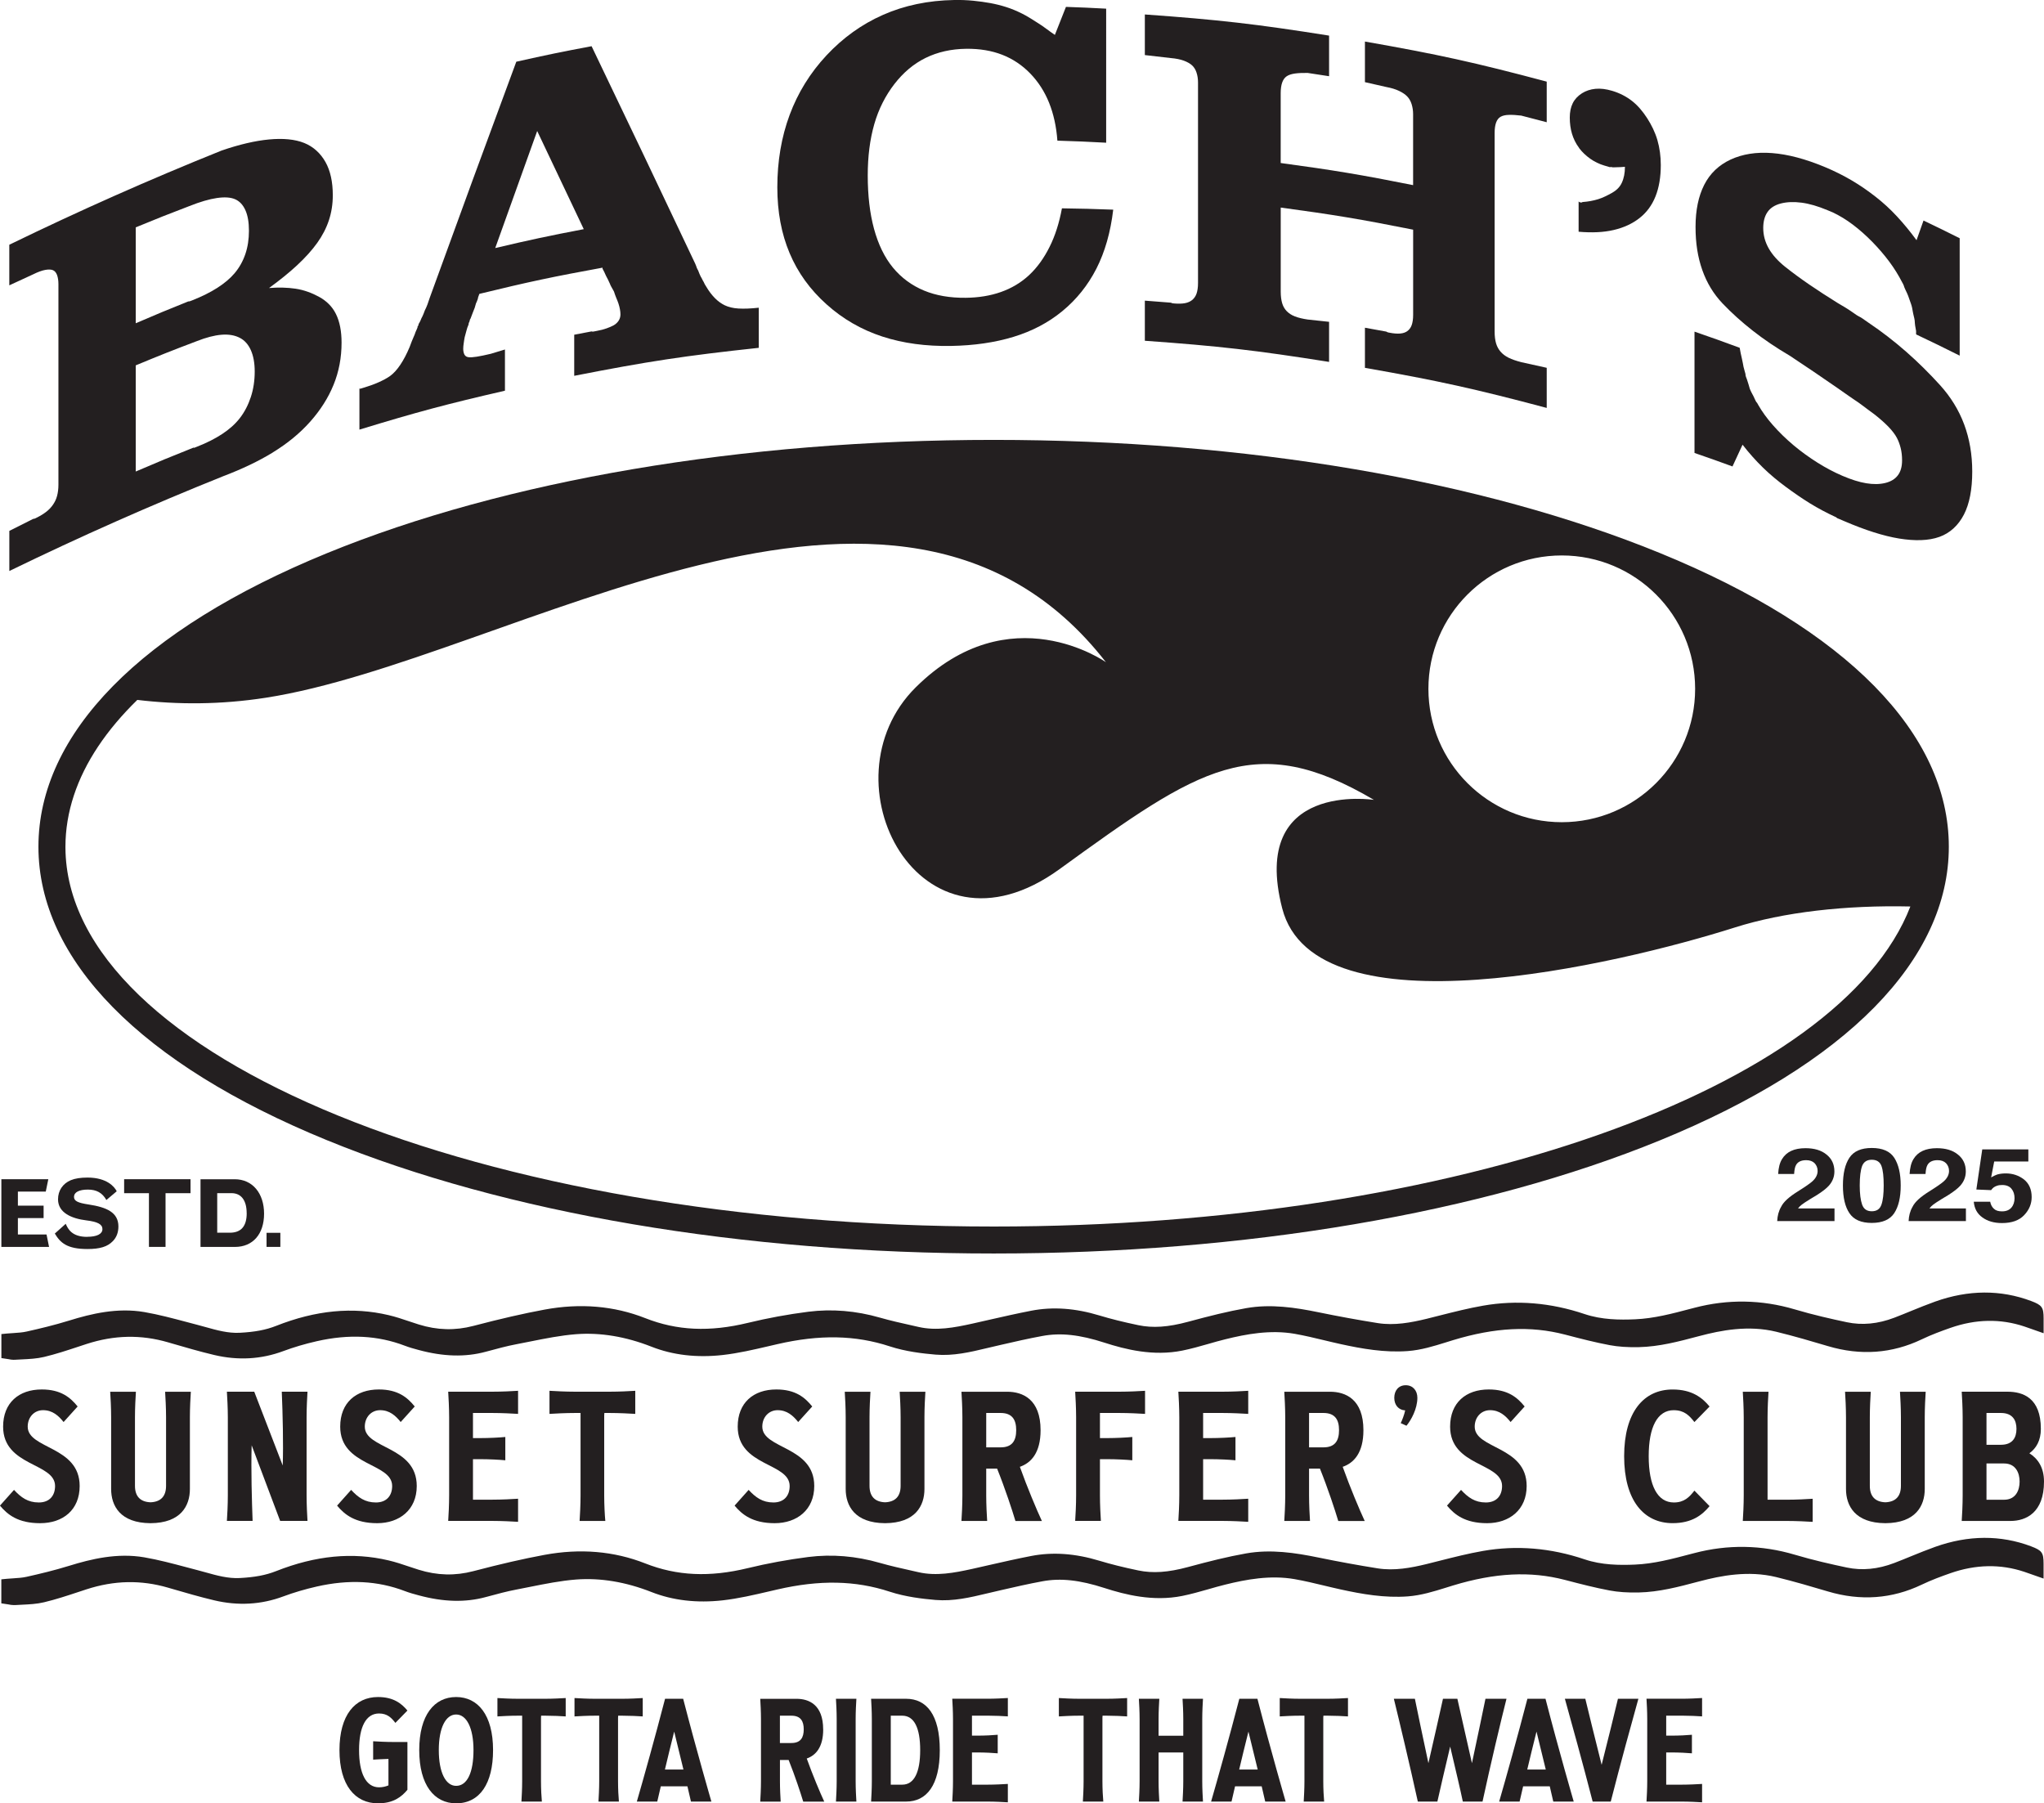
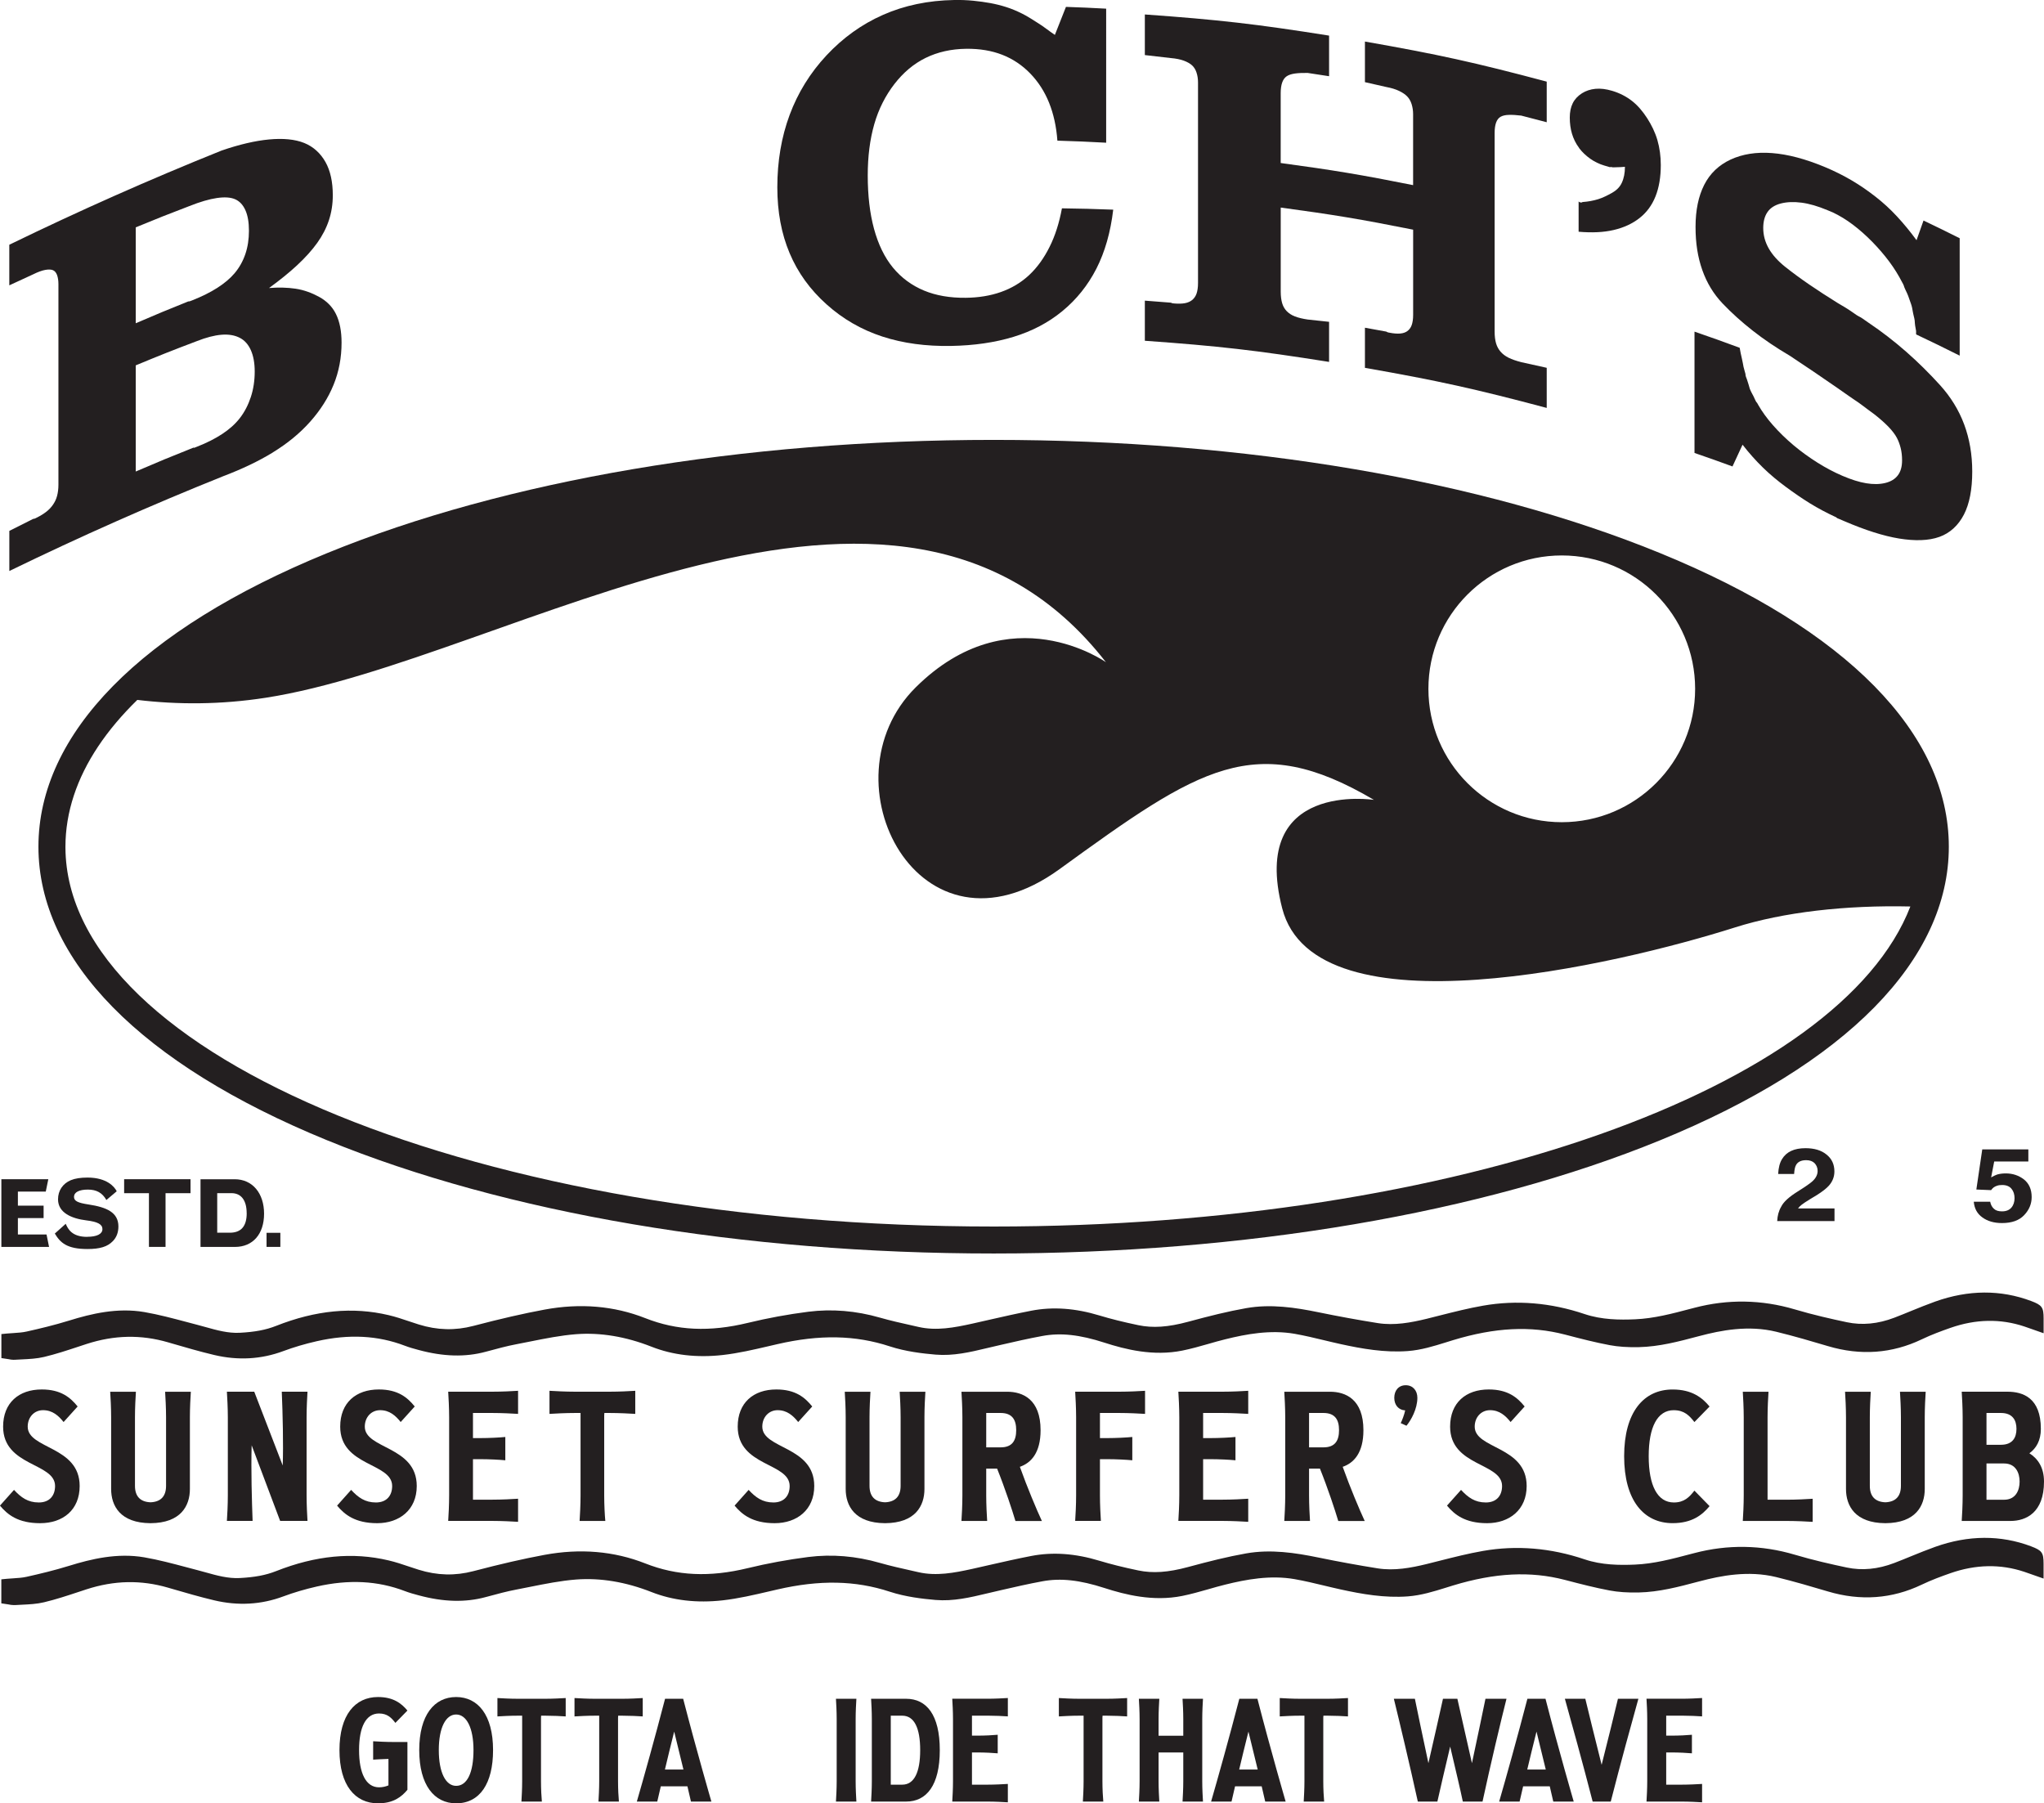
<svg xmlns="http://www.w3.org/2000/svg" id="Layer_2" data-name="Layer 2" viewBox="0 0 585.02 516.08">
  <defs>
    <style>
      .cls-1 {
        fill: #231f20;
      }
    </style>
  </defs>
  <g id="Layer_1-2" data-name="Layer 1">
    <g>
      <path class="cls-1" d="M78.12,129.45c4.13-2.53,7.68-5.43,10.63-8.74,2.95-3.31,5.19-6.83,6.72-10.59,1.53-3.75,2.29-7.77,2.29-12.07,0-3.27-.53-6-1.6-8.17-1.06-2.18-2.77-3.79-4.79-4.9-2-1.1-4.29-1.99-6.78-2.36-2.36-.35-4.9-.41-7.59-.19,3.12-2.27,5.83-4.46,8.07-6.55,2.35-2.19,4.26-4.32,5.74-6.39,1.48-2.07,2.59-4.22,3.33-6.47.74-2.24,1.11-4.62,1.11-7.14,0-3.82-.69-6.99-2.08-9.48-1.39-2.49-3.46-4.42-6.09-5.48-2.67-1.08-6.13-1.38-10.07-1.01-3.95.37-8.48,1.42-13.58,3.17-20.76,8.35-40.65,17.18-60.77,26.96v11.62c2.74-1.29,4.12-1.92,6.87-3.17,1.33-.66,2.46-1.07,3.39-1.24.93-.17,1.66-.15,2.2.06.53.21.93.67,1.2,1.38.26.71.4,1.58.4,2.61v57.4c0,1.22-.14,2.31-.4,3.27-.26.97-.7,1.82-1.2,2.53-.45.65-1.07,1.33-1.86,1.95-.8.62-1.73,1.19-2.79,1.71-.09.04-.22.11-.4.2-.18.09-.35.13-.53.12-2.76,1.36-4.13,2.05-6.87,3.45v11.48c20.31-9.87,40.37-18.76,61.32-27.17,5.29-2.01,10.01-4.25,14.14-6.78ZM38.84,65.07c6.1-2.52,9.16-3.73,15.32-6.08,3.08-1.23,5.73-2,7.91-2.32,2.19-.32,3.92-.21,5.2.34,1.28.55,2.26,1.59,2.95,3.11.69,1.52,1.03,3.49,1.03,5.92s-.34,4.65-1.03,6.68c-.69,2.02-1.71,3.86-3.08,5.48-1.27,1.5-2.93,2.89-4.93,4.17-2,1.28-4.37,2.46-7.09,3.54-.18.07-.39.15-.61.24-.23.09-.43.13-.62.11-6.04,2.42-9.05,3.67-15.04,6.25v-27.44ZM56.47,127.8c-.09.04-.18.07-.27.11-.09.04-.18.07-.27.11-.09.04-.18.07-.27.11-.09.04-.18.03-.27-.03-6.65,2.64-9.96,4.01-16.54,6.84v-30.38c6.96-2.89,10.46-4.28,17.5-6.94,2.64-1.04,4.98-1.65,7.03-1.82,2.05-.17,3.81.13,5.27.89,1.37.71,2.42,1.89,3.15,3.53.73,1.65,1.1,3.68,1.1,6.11,0,2.61-.37,5.03-1.1,7.26-.73,2.23-1.78,4.29-3.15,6.06-1.33,1.72-3.06,3.24-5.07,4.56-2.01,1.32-4.38,2.52-7.1,3.59Z" />
-       <path class="cls-1" d="M144.56,100.01c-1.64.49-2.46.74-4.09,1.24-1.6.38-2.94.66-4.02.83-1.08.17-1.87.21-2.32.15-.54-.06-.96-.3-1.2-.75-.23-.45-.35-1.01-.35-1.66,0-.47.05-.99.14-1.58.09-.58.16-1.21.28-1.75.14-.58.35-1.21.49-1.81.14-.59.35-1.21.63-1.84,0-.19.02-.33.07-.44.05-.1.12-.26.21-.47,0-.09.02-.21.07-.37.05-.15.12-.29.21-.4.09-.3.21-.61.35-.93.14-.31.26-.62.35-.92.19-.42.35-.83.49-1.24.14-.41.23-.86.35-1.21.07-.2.19-.42.28-.63.09-.21.19-.47.28-.77,0-.19.05-.38.14-.59.09-.21.19-.47.28-.77,14.03-3.42,21.09-4.92,35.25-7.5v.28c.19.34.36.66.5.96.14.3.3.7.5,1.1.17.33.38.7.57,1.09.19.38.38.8.57,1.23.09.26.19.48.29.65.09.17.19.34.28.51.09.17.19.34.29.51.09.17.19.34.28.51.19.62.41,1.21.64,1.78.24.56.47,1.12.64,1.64.2.6.34,1.18.43,1.68.09.49.14.98.14,1.44,0,.66-.17,1.25-.5,1.77-.33.52-.84,1.02-1.5,1.38-.54.3-1.24.57-1.99.85-.76.28-1.66.51-2.7.7-.09.02-.21.04-.36.07-.14.03-.26.05-.35.07-.19.04-.33.06-.43.08-.1.02-.24,0-.43-.06-1.99.37-2.99.56-4.97.95,0,4.7,0,7.06,0,11.76,21.01-4.12,31.59-5.73,52.82-8.01v-11.48c-2.3.25-4.23.33-5.81.23-1.57-.09-2.9-.43-3.94-.93-.93-.45-1.89-1.12-2.79-2.03-.9-.91-1.74-2.01-2.5-3.31-.1-.17-.21-.37-.36-.58-.14-.21-.24-.51-.35-.72-.12-.23-.34-.52-.43-.78-.1-.27-.3-.54-.43-.78-.11-.21-.22-.53-.36-.79-.14-.26-.23-.66-.36-.93-.11-.23-.33-.54-.43-.85-.09-.31-.24-.69-.43-1.13-9.82-20.78-19.7-41.52-29.66-62.24-8.64,1.62-12.95,2.51-21.55,4.44-8.34,22.49-16.6,45.02-24.78,67.57-.19.61-.4,1.23-.63,1.85-.23.62-.49,1.21-.77,1.75-.09.3-.21.62-.35.93-.14.32-.26.59-.35.8-.19.33-.33.63-.42.88-.09.26-.24.55-.42.89-.09.12-.16.23-.21.34-.05.11-.07.21-.07.3s-.05.2-.14.32c-.09.12-.14.2-.14.25v.21c-.09.21-.19.43-.28.64-.1.21-.21.43-.28.64-.1.28-.19.57-.28.78-.09.21-.19.43-.28.64-.19.43-.37.88-.56,1.34-.19.47-.37.97-.56,1.49-.84,2.01-1.73,3.7-2.66,5.09-.93,1.39-1.92,2.49-2.93,3.22-.9.65-2.03,1.24-3.28,1.8-1.25.56-2.63,1.06-4.11,1.51-.09.03-.21.06-.35.1-.14.04-.26.08-.35.11-.09.03-.21.06-.35.11-.14.04-.26.03-.35-.03v11.76c16.54-5.05,24.88-7.28,41.65-11.14v-11.76ZM153.75,37.49c5.32,11.18,7.99,16.8,13.33,28.09-10.17,1.95-15.24,3.03-25.34,5.41,4.8-13.45,7.2-20.15,12.01-33.5Z" />
      <path class="cls-1" d="M236.57,87.1c4.69,4.21,10.02,7.27,15.96,9.21,5.94,1.94,12.52,2.82,19.72,2.69,6.53-.12,12.46-.97,17.79-2.59,5.33-1.62,10.01-4.07,14.04-7.39,4.03-3.32,7.27-7.35,9.72-12.13,2.44-4.78,4.05-10.4,4.82-16.89-5.87-.22-8.81-.3-14.68-.38-.77,4.17-1.94,7.85-3.53,11.02-1.58,3.18-3.53,5.91-5.83,8.06-2.35,2.2-5.11,3.82-8.14,4.88-3.02,1.06-6.36,1.6-10.01,1.64-4.51.05-8.5-.63-11.95-2.06s-6.49-3.63-8.92-6.59c-2.4-2.92-4.2-6.66-5.4-11.07-1.2-4.42-1.8-9.51-1.8-15.3,0-5.41.62-10.3,1.87-14.67,1.25-4.36,3.22-8.2,5.76-11.48,2.5-3.23,5.47-5.78,8.92-7.47,3.45-1.69,7.34-2.57,11.66-2.62,3.84-.04,7.28.54,10.3,1.72,3.02,1.18,5.69,2.97,7.99,5.34,2.3,2.37,4.11,5.18,5.4,8.38,1.29,3.21,2.09,6.83,2.38,10.85,5.59.17,8.38.29,13.96.59V2.48c-4.6-.25-6.91-.35-11.51-.51-1.27,3.2-1.9,4.81-3.17,8.02-.86-.59-1.68-1.17-2.45-1.75-.77-.58-1.54-1.11-2.31-1.59-.77-.48-1.54-.97-2.3-1.45-.76-.48-1.54-.91-2.31-1.3-1.54-.77-3.05-1.4-4.53-1.87-1.49-.48-3-.85-4.54-1.14-1.54-.28-3.17-.51-4.9-.68-1.73-.17-3.55-.25-5.47-.21-7.49.13-14.28,1.56-20.37,4.25-6.09,2.68-11.49,6.57-16.18,11.59-4.69,5.02-8.21,10.73-10.56,17.06-2.35,6.34-3.52,13.24-3.52,20.71,0,7,1.17,13.28,3.52,18.84,2.34,5.57,5.86,10.43,10.56,14.64Z" />
      <path class="cls-1" d="M380.41,92.1c-2.45-.28-3.68-.41-6.14-.66-1.43-.21-2.64-.5-3.64-.88-1-.38-1.79-.93-2.36-1.52-.53-.55-1-1.28-1.28-2.21-.28-.92-.43-2.04-.43-3.35v-24.08c15.22,2.06,22.81,3.32,37.9,6.33v24.36c0,1.22-.15,2.22-.43,2.99-.28.78-.76,1.34-1.28,1.71-.47.33-1.14.59-1.99.66-.85.07-1.85,0-2.98-.22-.09-.02-.24-.04-.43-.08-.19-.04-.38-.12-.57-.25-2.45-.45-3.67-.68-6.12-1.11v11.48c20.95,3.68,31.38,5.98,52.03,11.47v-11.48c-2.92-.67-4.38-.99-7.3-1.62-1.41-.36-2.6-.77-3.59-1.25-.98-.48-1.76-1.1-2.33-1.76-.52-.6-.98-1.38-1.27-2.34-.28-.95-.42-2.08-.42-3.39v-56.84c0-1.21.14-2.21.42-2.98.28-.77.7-1.32,1.27-1.65.57-.33,1.34-.52,2.33-.55.98-.04,2.18.03,3.59.2,2.92.74,4.38,1.12,7.3,1.9v-11.62c-20.65-5.5-31.08-7.79-52.03-11.47v11.62c2.45.54,3.67.82,6.12,1.39,1.42.26,2.63.63,3.62,1.1.99.47,1.78,1,2.34,1.58.57.58.99,1.32,1.28,2.21.28.9.43,1.86.43,2.89v20.3c-15.1-3.01-22.69-4.27-37.9-6.33v-20.02c0-1.21.15-2.22.43-3.02.28-.8.71-1.39,1.28-1.78.57-.39,1.36-.65,2.36-.79,1-.14,2.21-.19,3.64-.17,2.46.36,3.69.55,6.14.94v-11.62c-21-3.33-31.57-4.54-52.73-6.05v11.62c2.99.33,4.48.5,7.47.86,1.44.12,2.66.37,3.66.73,1,.37,1.8.82,2.37,1.34.57.52,1.01,1.21,1.29,2.08.29.87.43,1.82.43,2.84v57.4c0,1.22-.15,2.23-.43,3.04-.29.81-.76,1.42-1.29,1.84-.48.38-1.15.71-2.01.87-.86.16-1.87.18-3.02.09-.09,0-.24-.02-.43-.04-.19-.02-.38-.08-.57-.19-2.99-.25-4.48-.37-7.47-.58v11.48c21.16,1.51,31.73,2.72,52.73,6.05v-11.48Z" />
      <path class="cls-1" d="M451.95,42.36c.9,1.19,2,2.22,3.22,3.08,1.21.86,2.56,1.51,4.05,1.95.09.03.18.05.28.08.09.03.18.05.28.08.19.05.32.1.42.12.19.06.35.1.49.15.14.04.25.03.35-.04.28.08.56.12.84.11.28,0,.56-.02.84-.03.28,0,.63-.02,1.04-.03.41-.01.86-.04,1.32-.09,0,1.77-.3,3.3-.91,4.6-.6,1.3-1.66,2.23-2.85,2.89-1.18.65-2.51,1.35-3.91,1.78-1.4.43-2.89.7-4.47.81-.09.07-.19.11-.28.13-.1.02-.19.02-.28-.01s-.19-.05-.28-.08c-.1-.03-.19-.1-.28-.22v8.68c3.82.33,7.17.18,10.05-.5,2.88-.67,5.34-1.81,7.37-3.4,2.03-1.59,3.56-3.65,4.58-6.2,1.02-2.55,1.52-5.54,1.52-8.98,0-2.51-.32-4.89-.97-7.14-.65-2.25-1.7-4.35-2.91-6.24-1.22-1.89-2.64-3.61-4.31-4.93-1.67-1.31-3.57-2.29-5.71-2.93-1.77-.53-3.37-.72-4.81-.58-1.44.14-2.73.57-3.84,1.27-1.21.77-2.1,1.73-2.66,2.87-.56,1.14-.84,2.5-.84,4.08,0,1.67.21,3.22.63,4.63.42,1.41,1.09,2.81,2.03,4.05Z" />
      <path class="cls-1" d="M498.77,127.3c1.83,2.36,3.77,4.53,5.82,6.53,2.05,2,4.25,3.81,6.48,5.46,2.36,1.74,4.7,3.37,7,4.78,2.31,1.41,4.68,2.68,7.11,3.8.09.04.18.08.27.12.09.04.22.14.41.31.09.04.2.09.34.14.13.06.25.11.34.14.18.08.38.16.61.26.22.1.47.2.74.32,5.94,2.55,11.15,4.22,15.66,4.96,4.5.73,8.44.64,11.53-.47,3.05-1.09,5.43-3.31,7.02-6.39,1.58-3.07,2.38-7.17,2.38-12.31,0-4.85-.77-9.35-2.31-13.49-1.54-4.14-3.88-7.91-6.95-11.29-3.01-3.31-6.23-6.51-9.66-9.52-3.43-3-6.98-5.75-10.66-8.22-.36-.25-.74-.52-1.14-.79-.4-.27-.8-.59-1.14-.78-.39-.22-.86-.43-1.21-.67-.36-.25-.72-.5-1.08-.75-.72-.5-1.44-.98-2.16-1.42-.72-.45-1.44-.87-2.16-1.28-2.88-1.79-5.6-3.55-8.13-5.28-2.54-1.74-4.85-3.44-6.94-5.1-2.09-1.67-3.66-3.42-4.71-5.27-1.05-1.85-1.57-3.8-1.57-5.85,0-1.86.41-3.39,1.23-4.57.82-1.18,2.09-1.99,3.82-2.44,1.72-.44,3.7-.52,5.92-.23,2.22.29,4.69,1.01,7.39,2.14.09.04.16.07.21.09.04.02.11.05.2.08.09.04.18.08.27.11.18.08.34.14.47.2.14.06.25.11.34.14,1.98.93,3.92,2.11,5.81,3.54,1.89,1.43,3.73,3.06,5.52,4.88,1.79,1.83,3.4,3.7,4.83,5.61,1.43,1.91,2.68,3.92,3.75,6,.08.13.18.29.26.47.09.18.18.39.27.62,0,.1.04.23.13.41.09.18.18.39.27.62.18.36.33.69.47.99.13.3.24.56.33.79.27.78.53,1.53.8,2.26.27.73.41,1.54.53,2.28.06.4.18.83.27,1.25.09.41.23.87.26,1.25.04.42.04.95.13,1.46.09.51.18,1.02.27,1.53v.91s.04.09.13.13c4.96,2.35,7.43,3.56,12.35,6.02v-33.6c-4.13-2.07-6.2-3.08-10.35-5.07-.8,2.25-1.2,3.38-2,5.63-1.78-2.43-3.65-4.71-5.61-6.82-1.96-2.12-4.01-3.97-6.03-5.55-2.14-1.68-4.44-3.28-6.86-4.71-2.43-1.43-4.99-2.71-7.7-3.84-5.6-2.34-10.66-3.67-15.16-4.01-4.51-.35-8.46.29-11.84,1.85-3.38,1.57-5.92,3.99-7.57,7.24-1.65,3.25-2.48,7.26-2.48,12.02s.64,8.69,1.93,12.36c1.29,3.67,3.22,6.84,5.78,9.54,2.56,2.69,5.44,5.29,8.64,7.8,3.19,2.51,6.75,4.91,10.65,7.2,5.5,3.65,8.24,5.5,13.7,9.28,1.08.74,2.12,1.47,3.1,2.17.99.71,1.98,1.34,2.83,1.93.89.62,1.75,1.31,2.56,1.9.81.59,1.52,1.12,2.15,1.59,1.61,1.28,2.93,2.46,3.96,3.54,1.03,1.08,1.82,2.12,2.34,3.11.45.85.8,1.82,1.07,2.88.27,1.06.4,2.24.4,3.54,0,1.78-.4,3.2-1.21,4.27-.8,1.07-2.01,1.8-3.61,2.19-1.61.39-3.42.41-5.44.08-2.02-.33-4.29-1.05-6.81-2.13-2.43-1.04-4.82-2.31-7.17-3.79-2.35-1.48-4.64-3.13-6.79-4.93-2.27-1.91-4.25-3.86-5.93-5.77-1.68-1.91-3.07-3.82-4.17-5.73-.09-.12-.16-.25-.2-.36-.05-.11-.12-.23-.2-.36-.09-.04-.16-.11-.21-.22-.05-.11-.12-.23-.2-.36-.09-.22-.18-.42-.28-.59-.09-.17-.18-.37-.27-.59-.18-.35-.37-.7-.55-1.04-.19-.35-.37-.74-.55-1.19-.09-.32-.2-.71-.34-1.18-.14-.47-.3-.97-.48-1.51-.09-.22-.19-.46-.28-.73-.09-.27-.14-.54-.14-.82-.09-.31-.18-.65-.28-1.01-.09-.36-.21-.72-.27-1.01-.13-.63-.25-1.49-.48-2.42-.23-.93-.43-1.93-.62-3.03-5.16-1.91-7.75-2.83-12.93-4.62v34.72c4.36,1.5,6.54,2.27,10.87,3.86,1.15-2.49,1.73-3.73,2.88-6.22Z" />
      <path class="cls-1" d="M108.49,490.37c2.36,0,3.54,1.22,4.67,2.69l3.45-3.53c-1.68-2.02-4-3.87-8.42-3.87-6.57,0-11.03,5.14-11.03,15.19s4.46,15.23,11.03,15.23c4.42,0,6.73-1.85,8.42-3.87v-13.68h-4c-2.1,0-4.54-.13-5.81-.21v5.26c.89-.04,2.65-.17,4.38-.21v7.58c-.8.33-1.68.55-2.69.55-3.74,0-5.72-4-5.72-10.65s1.98-10.48,5.72-10.48Z" />
      <path class="cls-1" d="M130.55,485.66c-6.23,0-10.56,5.14-10.56,15.19s4.34,15.23,10.56,15.23c6.82,0,10.57-5.72,10.57-15.23,0-10.06-4.34-15.19-10.57-15.19ZM130.55,511.08c-2.99,0-4.96-3.83-4.96-10.23s1.98-10.19,4.96-10.19,4.97,3.83,4.97,10.19-1.77,10.23-4.97,10.23Z" />
      <path class="cls-1" d="M148.18,486.16c-2.1,0-4.54-.13-5.81-.21v5.26c1.26-.08,3.71-.21,5.81-.21h1.27v18.77c0,2.1-.13,4.54-.21,5.81h5.85c-.13-1.26-.25-3.71-.25-5.81v-17.8c0-.33,0-.67.04-.97h1.22c2.1,0,4.54.12,5.81.21v-5.26c-1.26.08-3.7.21-5.81.21h-7.91Z" />
      <path class="cls-1" d="M176.93,491h1.22c2.1,0,4.54.12,5.81.21v-5.26c-1.26.08-3.7.21-5.81.21h-7.91c-2.1,0-4.55-.13-5.81-.21v5.26c1.26-.08,3.71-.21,5.81-.21h1.26v18.77c0,2.1-.13,4.54-.21,5.81h5.85c-.13-1.26-.25-3.71-.25-5.81v-17.8c0-.33,0-.67.04-.97Z" />
      <path class="cls-1" d="M190.35,486.16c-2.78,10.73-6.23,23.06-8.08,29.42h5.85l1.01-4.37h7.62l1.01,4.37h5.85s-4.29-14.73-8.08-29.42h-5.18ZM190.31,506.41c.76-3.16,1.64-6.9,2.65-10.86.97,3.96,1.89,7.7,2.65,10.86h-5.3Z" />
-       <path class="cls-1" d="M235.6,494.92c0-7.07-4.08-8.75-7.62-8.75h-10.39c.08,1.26.21,3.7.21,5.81v17.8c0,2.1-.13,4.54-.21,5.81h5.85c-.08-1.26-.21-3.71-.21-5.81v-6.1h2.49c1.85,4.63,3.45,9.51,4.17,11.91h6.02c-1.18-2.52-3.32-7.62-5.01-12.33,2.52-.88,4.71-3.16,4.71-8.33ZM226.51,498.83h-3.29v-7.83h3.29c2.65,0,3.53,1.55,3.53,3.91s-.88,3.91-3.53,3.91Z" />
      <path class="cls-1" d="M245.11,486.16h-5.85c.08,1.26.21,3.7.21,5.81v17.8c0,2.1-.13,4.54-.21,5.81h5.85c-.08-1.26-.21-3.71-.21-5.81v-17.8c0-2.1.13-4.54.21-5.81Z" />
      <path class="cls-1" d="M259.34,486.16h-10.02c.08,1.26.21,3.7.21,5.81v17.8c0,2.1-.13,4.54-.21,5.81h10.02c5.85,0,9.64-4.63,9.64-14.73s-3.79-14.69-9.64-14.69ZM258.24,510.74h-3.29v-19.74h3.29c3.41,0,5.13,3.49,5.13,9.85s-1.72,9.89-5.13,9.89Z" />
      <path class="cls-1" d="M272.55,486.16c.08,1.26.21,3.7.21,5.81v17.8c0,2.1-.13,4.54-.21,5.81h10.1c2.1,0,4.54.13,5.81.21v-5.26c-1.26.08-3.7.21-5.81.21h-4.46v-9.22h1.56c2.1,0,4.54.13,5.81.25v-5.31c-1.27.13-3.71.25-5.81.25h-1.56v-5.72h4.46c2.1,0,4.54.12,5.81.21v-5.26c-1.26.08-3.7.21-5.81.21h-10.1Z" />
      <path class="cls-1" d="M308.87,486.16c-2.1,0-4.54-.13-5.81-.21v5.26c1.26-.08,3.71-.21,5.81-.21h1.27v18.77c0,2.1-.13,4.54-.21,5.81h5.85c-.13-1.26-.25-3.71-.25-5.81v-17.8c0-.33,0-.67.04-.97h1.22c2.1,0,4.54.12,5.81.21v-5.26c-1.26.08-3.7.21-5.81.21h-7.92Z" />
      <path class="cls-1" d="M344.31,486.16h-5.85c.08,1.26.21,3.7.21,5.81v4.76h-7.07v-4.76c0-2.1.13-4.54.21-5.81h-5.85c.08,1.26.21,3.7.21,5.81v17.8c0,2.1-.13,4.54-.21,5.81h5.85c-.08-1.26-.21-3.71-.21-5.81v-8.25h7.07v8.25c0,2.1-.13,4.54-.21,5.81h5.85c-.08-1.26-.21-3.71-.21-5.81v-17.8c0-2.1.13-4.54.21-5.81Z" />
      <path class="cls-1" d="M354.71,486.16c-2.78,10.73-6.23,23.06-8.08,29.42h5.85l1.01-4.37h7.62l1.01,4.37h5.85s-4.29-14.73-8.08-29.42h-5.18ZM354.67,506.41c.76-3.16,1.64-6.9,2.65-10.86.97,3.96,1.89,7.7,2.65,10.86h-5.3Z" />
      <path class="cls-1" d="M372.09,486.16c-2.1,0-4.55-.13-5.81-.21v5.26c1.26-.08,3.71-.21,5.81-.21h1.26v18.77c0,2.1-.13,4.54-.21,5.81h5.85c-.13-1.26-.25-3.71-.25-5.81v-17.8c0-.33,0-.67.04-.97h1.22c2.1,0,4.54.12,5.81.21v-5.26c-1.26.08-3.7.21-5.81.21h-7.91Z" />
      <path class="cls-1" d="M425.16,486.16c-.72,3.53-2.27,10.94-3.87,18.43-1.47-6.4-3.24-14.27-4.17-18.43h-4.12c-.93,4.16-2.69,12.04-4.17,18.43-1.6-7.49-3.16-14.9-3.87-18.43h-6.02c1.55,6.31,4.5,18.68,6.86,29.42h5.6c.63-2.91,2.27-9.85,3.66-15.74,1.39,5.89,3.03,12.84,3.62,15.74h5.64c2.32-10.73,5.26-23.11,6.86-29.42h-6.02Z" />
      <path class="cls-1" d="M437.16,486.16c-2.78,10.73-6.23,23.06-8.08,29.42h5.85l1.01-4.37h7.62l1.01,4.37h5.85s-4.29-14.73-8.08-29.42h-5.18ZM437.12,506.41c.76-3.16,1.64-6.9,2.65-10.86.97,3.96,1.89,7.7,2.65,10.86h-5.3Z" />
      <path class="cls-1" d="M458.41,505.06c-1.94-7.66-3.79-15.28-4.67-18.9h-5.85c1.77,6.31,5.18,18.68,7.95,29.42h5.18c2.74-10.73,6.14-23.11,7.91-29.42h-5.85c-.84,3.62-2.74,11.24-4.67,18.9Z" />
      <path class="cls-1" d="M471.25,486.16c.08,1.26.21,3.7.21,5.81v17.8c0,2.1-.13,4.54-.21,5.81h10.1c2.1,0,4.54.13,5.81.21v-5.26c-1.26.08-3.7.21-5.81.21h-4.46v-9.22h1.55c2.1,0,4.54.13,5.81.25v-5.31c-1.27.13-3.71.25-5.81.25h-1.55v-5.72h4.46c2.1,0,4.54.12,5.81.21v-5.26c-1.26.08-3.7.21-5.81.21h-10.1Z" />
      <path class="cls-1" d="M11.48,435.91c6.56,0,11.32-3.81,11.32-10.64,0-11.48-14.87-10.53-14.87-16.99,0-2.7,1.85-4.71,4.39-4.71,2.7,0,4.45,1.59,5.88,3.39l4.02-4.45c-2.06-2.54-4.76-4.87-10.27-4.87-6.56,0-11.06,3.81-11.06,10.64,0,11.43,14.87,10.27,14.87,16.99,0,2.7-1.53,4.71-4.66,4.71s-5.08-1.43-7.09-3.6l-4.02,4.5c2.12,2.54,5.13,5.03,11.48,5.03Z" />
      <path class="cls-1" d="M43.08,435.91c8.68-.05,11.27-4.97,11.27-9.79v-20.53c0-2.65.16-5.71.27-7.3h-7.36c.1,1.59.27,4.66.27,7.3v19.63c0,3.07-1.59,4.6-4.45,4.71-2.86-.11-4.45-1.64-4.45-4.71v-19.63c0-2.65.16-5.71.27-7.3h-7.36c.11,1.59.27,4.66.27,7.3v20.53c0,4.82,2.59,9.74,11.27,9.79Z" />
      <path class="cls-1" d="M88,398.28h-7.35c.27,6.3.48,15.19.27,21.12-2.7-7.04-5.45-14.08-8.15-21.12h-7.83c.1,1.59.27,4.66.27,7.3v22.38c0,2.65-.16,5.72-.27,7.3h7.36c-.21-5.61-.48-14.61-.27-21.64l8.15,21.64h7.83c-.1-1.59-.26-4.66-.26-7.3v-22.38c0-2.65.16-5.71.26-7.3Z" />
      <path class="cls-1" d="M107.59,429.98c-3.12,0-5.08-1.43-7.09-3.6l-4.02,4.5c2.12,2.54,5.13,5.03,11.48,5.03s11.32-3.81,11.32-10.64c0-11.48-14.87-10.53-14.87-16.99,0-2.7,1.85-4.71,4.39-4.71,2.7,0,4.45,1.59,5.88,3.39l4.02-4.45c-2.06-2.54-4.76-4.87-10.27-4.87-6.56,0-11.06,3.81-11.06,10.64,0,11.43,14.87,10.27,14.87,16.99,0,2.7-1.53,4.71-4.66,4.71Z" />
      <path class="cls-1" d="M135.37,404.37h5.61c2.65,0,5.71.16,7.3.26v-6.61c-1.59.11-4.66.26-7.3.26h-12.7c.1,1.59.27,4.66.27,7.3v22.38c0,2.65-.16,5.72-.27,7.3h12.7c2.65,0,5.71.16,7.3.26v-6.61c-1.59.11-4.66.27-7.3.27h-5.61v-11.59h1.96c2.65,0,5.71.16,7.3.32v-6.67c-1.59.16-4.66.32-7.3.32h-1.96v-7.2Z" />
      <path class="cls-1" d="M172.99,404.37h1.53c2.65,0,5.71.16,7.3.26v-6.61c-1.59.11-4.66.26-7.3.26h-9.95c-2.65,0-5.72-.16-7.3-.26v6.61c1.59-.1,4.66-.26,7.3-.26h1.59v23.6c0,2.65-.16,5.72-.27,7.3h7.36c-.16-1.59-.32-4.66-.32-7.3v-22.38c0-.42,0-.85.05-1.22Z" />
      <path class="cls-1" d="M221.36,429.98c-3.12,0-5.08-1.43-7.09-3.6l-4.02,4.5c2.12,2.54,5.13,5.03,11.48,5.03s11.32-3.81,11.32-10.64c0-11.48-14.87-10.53-14.87-16.99,0-2.7,1.85-4.71,4.39-4.71,2.7,0,4.45,1.59,5.88,3.39l4.02-4.45c-2.06-2.54-4.76-4.87-10.27-4.87-6.56,0-11.06,3.81-11.06,10.64,0,11.43,14.87,10.27,14.87,16.99,0,2.7-1.53,4.71-4.66,4.71Z" />
      <path class="cls-1" d="M253.32,435.91c8.68-.05,11.27-4.97,11.27-9.79v-20.53c0-2.65.16-5.71.27-7.3h-7.36c.1,1.59.27,4.66.27,7.3v19.63c0,3.07-1.59,4.6-4.45,4.71-2.86-.11-4.45-1.64-4.45-4.71v-19.63c0-2.65.16-5.71.27-7.3h-7.36c.11,1.59.27,4.66.27,7.3v20.53c0,4.82,2.59,9.74,11.27,9.79Z" />
      <path class="cls-1" d="M285.39,420.3c2.33,5.82,4.34,11.96,5.24,14.98h7.57c-1.48-3.18-4.18-9.58-6.3-15.5,3.18-1.11,5.93-3.97,5.93-10.48,0-8.89-5.13-11.01-9.58-11.01h-13.07c.1,1.59.27,4.66.27,7.3v22.38c0,2.65-.16,5.72-.27,7.3h7.36c-.11-1.59-.27-4.66-.27-7.3v-7.67h3.12ZM282.27,405.59v-1.22h4.13c3.33,0,4.45,1.96,4.45,4.92s-1.11,4.92-4.45,4.92h-4.13v-8.63Z" />
      <path class="cls-1" d="M314.82,404.37h5.61c2.65,0,5.71.16,7.3.26v-6.61c-1.59.11-4.66.26-7.3.26h-12.7c.1,1.59.27,4.66.27,7.3v22.38c0,2.65-.16,5.72-.27,7.3h7.36c-.11-1.59-.27-4.66-.27-7.3v-10.37h1.96c2.65,0,5.71.16,7.3.32v-6.67c-1.59.16-4.66.32-7.3.32h-1.96v-7.2Z" />
      <path class="cls-1" d="M344.35,404.37h5.61c2.65,0,5.71.16,7.3.26v-6.61c-1.59.11-4.66.26-7.3.26h-12.7c.1,1.59.27,4.66.27,7.3v22.38c0,2.65-.16,5.72-.27,7.3h12.7c2.65,0,5.71.16,7.3.26v-6.61c-1.59.11-4.66.27-7.3.27h-5.61v-11.59h1.96c2.65,0,5.71.16,7.3.32v-6.67c-1.59.16-4.66.32-7.3.32h-1.96v-7.2Z" />
      <path class="cls-1" d="M377.79,420.3c2.33,5.82,4.34,11.96,5.24,14.98h7.57c-1.48-3.18-4.18-9.58-6.3-15.5,3.18-1.11,5.93-3.97,5.93-10.48,0-8.89-5.13-11.01-9.58-11.01h-13.07c.1,1.59.27,4.66.27,7.3v22.38c0,2.65-.16,5.72-.27,7.3h7.36c-.11-1.59-.27-4.66-.27-7.3v-7.67h3.12ZM374.67,405.59v-1.22h4.13c3.33,0,4.45,1.96,4.45,4.92s-1.11,4.92-4.45,4.92h-4.13v-8.63Z" />
      <path class="cls-1" d="M402.55,408.02c1.32-1.59,3.12-4.81,3.12-7.99,0-2.06-1.27-3.6-3.33-3.6s-3.28,1.53-3.28,3.6,1.22,3.49,3.12,3.6c-.27,1.32-.9,2.86-1.27,3.65l1.64.74Z" />
      <path class="cls-1" d="M425.26,429.98c-3.12,0-5.08-1.43-7.09-3.6l-4.02,4.5c2.12,2.54,5.13,5.03,11.48,5.03s11.32-3.81,11.32-10.64c0-11.48-14.87-10.53-14.87-16.99,0-2.7,1.85-4.71,4.39-4.71,2.7,0,4.45,1.59,5.88,3.39l4.02-4.45c-2.06-2.54-4.76-4.87-10.27-4.87-6.56,0-11.06,3.81-11.06,10.64,0,11.43,14.87,10.27,14.87,16.99,0,2.7-1.53,4.71-4.66,4.71Z" />
      <path class="cls-1" d="M479.08,403.58c2.96,0,4.45,1.53,5.88,3.39l4.34-4.45c-2.11-2.54-5.03-4.87-10.58-4.87-8.26,0-13.87,6.46-13.87,19.1s5.61,19.15,13.87,19.15c5.56,0,8.47-2.33,10.58-4.87l-4.34-4.44c-1.43,1.85-2.91,3.39-5.88,3.39-4.71,0-7.2-4.87-7.2-13.23s2.49-13.18,7.2-13.18Z" />
      <path class="cls-1" d="M498.81,435.27h12.7c2.65,0,5.71.16,7.3.26v-6.61c-1.59.11-4.66.27-7.3.27h-5.61v-23.6c0-2.65.16-5.71.27-7.3h-7.36c.1,1.59.27,4.66.27,7.3v22.38c0,2.65-.16,5.72-.27,7.3Z" />
      <path class="cls-1" d="M539.62,435.91c8.68-.05,11.27-4.97,11.27-9.79v-20.53c0-2.65.16-5.71.27-7.3h-7.36c.1,1.59.27,4.66.27,7.3v19.63c0,3.07-1.59,4.6-4.45,4.71-2.86-.11-4.45-1.64-4.45-4.71v-19.63c0-2.65.16-5.71.27-7.3h-7.36c.11,1.59.27,4.66.27,7.3v20.53c0,4.82,2.59,9.74,11.27,9.79Z" />
      <path class="cls-1" d="M561.47,435.27h13.97c4.45,0,9.58-2.38,9.58-11.27,0-4.02-1.75-6.56-4.18-8.1,1.96-1.43,3.28-3.65,3.28-6.98,0-8.89-5.13-10.64-9.58-10.64h-13.07c.1,1.59.27,4.66.27,7.3v22.38c0,2.65-.16,5.72-.27,7.3ZM568.56,405.59v-1.22h4.13c3.33,0,4.45,2.06,4.45,4.55s-1.11,4.55-4.45,4.55h-4.13v-7.88ZM568.56,427.97v-9.15h5.03c3.33,0,4.45,2.7,4.45,5.19s-1.11,5.19-4.45,5.19h-5.03v-1.22Z" />
      <path class="cls-1" d="M3.95,389.14c.1,0,.2,0,.3,0,.69-.05,1.39-.08,2.09-.11,2.07-.1,4.21-.2,6.29-.7,3.3-.79,6.56-1.86,9.7-2.9l2.43-.8c7.95-2.58,15.59-2.73,23.34-.48l.92.27c4,1.16,8.13,2.37,12.27,3.35,6.85,1.63,13.51,1.24,19.8-1.11,2.95-1.1,6.18-2.06,9.58-2.83,9.21-2.09,17.46-1.66,25.22,1.3,1.28.49,2.61.86,3.93,1.21,7.09,1.92,13.37,2.09,19.2.51l.57-.15c2.7-.73,5.48-1.49,8.24-2.01,1.28-.25,2.57-.5,3.85-.76,4.34-.87,8.83-1.77,13.24-2.11,6.9-.52,14.16.67,21.57,3.59,6.1,2.4,12.95,3.2,20.37,2.37,4.51-.51,8.99-1.56,13.32-2.57l2.33-.54c12.1-2.79,22.32-2.59,32.14.63,4.54,1.49,9.4,2.05,13.13,2.37,5.08.43,9.94-.72,14.65-1.85l3.98-.93c3.91-.9,7.96-1.83,11.95-2.56,5.21-.97,10.68-.37,17.73,1.91,6,1.94,13.96,3.95,22.29,2.28,2.54-.51,5.05-1.23,7.48-1.92,1.62-.47,3.24-.93,4.87-1.33,5.89-1.46,12.86-2.78,19.86-1.55,2.79.49,5.63,1.17,8.37,1.83,1.6.38,3.2.77,4.81,1.12,6.03,1.32,12.52,2.47,19.17,1.98,3.85-.29,7.44-1.41,10.91-2.49l2.06-.64c12-3.64,22.16-4.14,31.95-1.6l.43.11c4.05,1.06,8.23,2.14,12.43,2.93,2.41.45,5.14.64,8.33.57,5.85-.13,11.45-1.62,16.88-3.06l.58-.15c5.97-1.58,13.85-3.15,21.86-1.2,5.16,1.26,10.36,2.79,14.83,4.12,9.32,2.78,18.34,2.12,26.82-1.94,2.77-1.33,5.71-2.41,8.23-3.29,7.23-2.53,14.34-2.67,21.15-.39.68.22,1.35.46,2.07.72l3.44,1.21v-4.24c0-3.17-.45-3.81-3.56-4.98-8.73-3.28-17.97-3.23-27.48.16-2.32.83-4.6,1.76-6.89,2.69-1.6.66-3.2,1.31-4.82,1.93-4.66,1.78-9.22,2.21-13.56,1.29-4.43-.94-9.65-2.11-14.89-3.67-9.5-2.82-19.18-2.98-28.75-.46l-1.2.31c-5.13,1.36-10.44,2.76-15.78,2.98-4.38.19-9.53.15-14.42-1.49-9.72-3.28-19.51-4.09-29.08-2.41-4.19.73-8.36,1.79-12.4,2.81l-3.77.95c-4.44,1.08-9.19,1.98-13.96,1.23-5.52-.88-11.25-1.92-17.02-3.11-6.57-1.35-13.62-2.42-20.66-1.17-5.31.94-10.49,2.24-16.63,3.9-5.69,1.54-10.09,1.84-14.24.97-4.35-.91-7.86-1.79-11.04-2.75-6.98-2.12-13.39-2.58-19.58-1.39-4.03.78-8.04,1.69-12.04,2.6l-4.85,1.1c-5.2,1.15-10.29,2.1-15.33.96l-1.85-.42c-3.06-.68-6.23-1.39-9.27-2.26-6.85-1.97-13.74-2.54-20.51-1.68-5.81.74-11.62,1.81-17.27,3.18-10.96,2.66-20.29,2.23-29.37-1.35-8.93-3.52-18.63-4.34-28.86-2.44-6.03,1.12-12.49,2.6-20.34,4.66-5.23,1.37-10.34,1.24-15.64-.41-.93-.29-1.86-.6-2.78-.91-1.88-.64-3.83-1.29-5.83-1.76-10.29-2.43-20.84-1.42-32.23,3.08-2.92,1.15-6.04,1.74-10.42,1.97-3.29.16-6.45-.71-9.8-1.65-.81-.23-1.62-.45-2.43-.66l-2.99-.79c-3.91-1.04-7.96-2.12-12.05-2.83-7.76-1.33-15.22.48-21.51,2.43-4.26,1.32-8.54,2.33-12.16,3.14-1.19.27-2.45.35-3.79.44-.65.04-1.3.08-1.94.14l-1.52.15v6.87l2.04.31c.46.09.96.19,1.52.19Z" />
      <path class="cls-1" d="M581.33,442.53c-8.73-3.28-17.97-3.23-27.48.16-2.32.83-4.6,1.76-6.89,2.69-1.6.66-3.2,1.31-4.82,1.93-4.66,1.78-9.22,2.21-13.56,1.29-4.43-.94-9.65-2.11-14.89-3.67-9.5-2.82-19.18-2.98-28.75-.46l-1.2.31c-5.13,1.36-10.44,2.76-15.78,2.98-4.38.19-9.53.15-14.42-1.5-9.72-3.28-19.51-4.09-29.08-2.41-4.19.73-8.36,1.79-12.4,2.81l-3.77.95c-4.44,1.08-9.19,1.98-13.96,1.23-5.52-.88-11.25-1.92-17.02-3.11-6.57-1.35-13.62-2.42-20.66-1.17-5.31.94-10.49,2.24-16.63,3.9-5.69,1.54-10.09,1.84-14.24.97-4.35-.91-7.86-1.79-11.04-2.75-6.98-2.12-13.39-2.58-19.58-1.39-4.03.78-8.04,1.69-12.04,2.6l-4.85,1.1c-5.2,1.15-10.29,2.1-15.33.96l-1.85-.42c-3.06-.68-6.23-1.39-9.27-2.26-6.85-1.97-13.74-2.54-20.51-1.68-5.81.74-11.62,1.81-17.27,3.18-10.96,2.66-20.29,2.23-29.37-1.35-8.93-3.52-18.63-4.34-28.86-2.44-6.03,1.12-12.49,2.6-20.34,4.66-5.23,1.37-10.34,1.24-15.64-.41-.93-.29-1.86-.6-2.78-.91-1.88-.64-3.83-1.29-5.83-1.76-10.29-2.43-20.84-1.42-32.23,3.08-2.92,1.15-6.04,1.74-10.42,1.97-3.29.16-6.45-.71-9.8-1.65-.81-.23-1.62-.45-2.43-.66l-2.99-.79c-3.91-1.04-7.96-2.12-12.05-2.83-7.76-1.33-15.22.48-21.51,2.43-4.26,1.32-8.54,2.33-12.16,3.14-1.19.27-2.45.35-3.79.44-.65.04-1.3.08-1.94.14l-1.52.15v6.87l2.04.31c.46.09.96.19,1.52.19.1,0,.2,0,.3,0,.69-.05,1.39-.08,2.09-.11,2.07-.1,4.21-.2,6.29-.7,3.3-.79,6.56-1.86,9.7-2.9l2.43-.8c7.95-2.58,15.59-2.73,23.34-.48l.92.27c4,1.16,8.13,2.37,12.27,3.35,6.85,1.63,13.51,1.24,19.8-1.11,2.95-1.1,6.18-2.06,9.58-2.83,9.21-2.09,17.46-1.66,25.22,1.3,1.28.49,2.61.86,3.93,1.21,7.09,1.92,13.37,2.09,19.2.51l.57-.15c2.7-.73,5.48-1.49,8.24-2.01,1.28-.25,2.57-.5,3.85-.76,4.34-.87,8.83-1.77,13.24-2.11,6.9-.52,14.16.67,21.57,3.59,6.1,2.4,12.95,3.2,20.37,2.37,4.51-.51,8.99-1.56,13.32-2.57l2.33-.54c12.1-2.79,22.32-2.59,32.14.63,4.54,1.49,9.4,2.05,13.13,2.37,5.08.43,9.94-.72,14.65-1.85l3.98-.93c3.91-.9,7.96-1.83,11.95-2.56,5.21-.97,10.68-.37,17.73,1.91,6,1.94,13.96,3.95,22.29,2.28,2.54-.51,5.05-1.23,7.48-1.92,1.62-.47,3.24-.93,4.87-1.33,5.89-1.46,12.86-2.78,19.86-1.55,2.79.49,5.63,1.17,8.37,1.83,1.6.38,3.2.77,4.81,1.12,6.03,1.32,12.52,2.47,19.17,1.98,3.85-.29,7.44-1.41,10.91-2.49l2.06-.64c12-3.64,22.16-4.14,31.95-1.6l.43.11c4.05,1.06,8.23,2.14,12.43,2.93,2.41.45,5.14.64,8.33.57,5.85-.13,11.45-1.62,16.88-3.06l.58-.15c5.97-1.58,13.85-3.15,21.86-1.2,5.16,1.26,10.36,2.79,14.83,4.12,9.32,2.78,18.34,2.12,26.82-1.94,2.77-1.33,5.71-2.41,8.23-3.29,7.23-2.53,14.34-2.67,21.15-.39.68.22,1.35.46,2.07.72l3.44,1.21v-4.24c0-3.17-.45-3.81-3.56-4.98Z" />
      <polygon class="cls-1" points="13.32 353.29 5.12 353.29 5.12 348.59 12.48 348.59 12.48 345.04 5.12 345.04 5.12 341.01 13.1 341.01 13.83 337.47 .39 337.47 .39 356.84 14.04 356.84 13.32 353.29" />
      <path class="cls-1" d="M24.96,353.97c-4.46,0-5.51-2.31-6.15-3.74l-3.12,2.79c1.56,2.63,3.49,4.43,9.33,4.43,3.6,0,5.75-.67,7.28-2.26,1.05-1.07,1.59-2.5,1.59-4.19,0-4.06-3.41-5.51-8.49-6.29-3.2-.48-4.22-1.02-4.22-2.2,0-1.29,1.45-2.07,3.95-2.07s4.14.91,5.32,2.98l2.96-2.5c-.62-1.24-2.77-3.92-8.36-3.92-1.96,0-3.55.24-4.78.75-2.31.97-3.66,2.98-3.66,5.48,0,3.87,3.95,5.51,8.09,6.02,3.28.4,4.62,1.13,4.62,2.5s-1.53,2.2-4.35,2.2Z" />
      <polygon class="cls-1" points="47.38 356.84 47.38 341.47 54.53 341.47 54.53 337.47 35.53 337.47 35.53 341.47 42.63 341.47 42.63 356.84 47.38 356.84" />
      <path class="cls-1" d="M57.39,337.47v19.38h9.86c5.11,0,8.33-3.66,8.33-9.51s-3.31-9.86-8.41-9.86h-9.78ZM70.61,347.22c0,3.71-1.61,5.56-4.84,5.56h-3.6v-11.32h4.08c2.8,0,4.35,2.07,4.35,5.75Z" />
      <rect class="cls-1" x="76.29" y="352.81" width="3.95" height="4.03" />
      <path class="cls-1" d="M514.55,340.97c-2.5,1.56-4.09,2.99-4.77,4.4-.71,1.23-1.05,2.58-1.12,4.08h16.4v-3.61h-10.45c.3-.41.68-.79,1.12-1.12.41-.32,1.22-.85,2.4-1.58l1.89-1.14c1.59-1,2.7-1.88,3.42-2.67,1.05-1.18,1.59-2.55,1.59-4.08,0-2.02-.74-3.64-2.26-4.84-1.49-1.23-3.52-1.82-6.02-1.82-3.21,0-5.44,1.03-6.7,3.11-.68,1.09-1.02,2.5-1.12,4.28h4.57c.07-1.17.24-2.02.54-2.55.51-.94,1.49-1.41,2.91-1.41,1.05,0,1.86.3,2.43.88.54.59.85,1.32.85,2.2,0,1.06-.51,2.08-1.49,2.96-.64.59-2.03,1.56-4.19,2.91Z" />
-       <path class="cls-1" d="M535.72,328.53c-3.04,0-5.17.94-6.39,2.79-1.25,1.88-1.86,4.52-1.86,7.95s.61,6.07,1.86,7.92c1.22,1.85,3.35,2.79,6.39,2.79s5.21-.94,6.43-2.79c1.22-1.85,1.86-4.49,1.86-7.92s-.64-6.07-1.86-7.95c-1.22-1.85-3.35-2.79-6.43-2.79ZM538.5,344.73c-.44,1.29-1.35,1.91-2.77,1.91s-2.3-.62-2.77-1.91c-.44-1.26-.68-3.08-.68-5.46,0-2.52.24-4.37.68-5.58.47-1.2,1.39-1.79,2.77-1.79s2.33.59,2.77,1.79c.44,1.2.64,3.05.64,5.58,0,2.38-.2,4.2-.64,5.46Z" />
-       <path class="cls-1" d="M552.16,340.97c-2.5,1.56-4.09,2.99-4.77,4.4-.71,1.23-1.05,2.58-1.12,4.08h16.4v-3.61h-10.45c.3-.41.68-.79,1.12-1.12.41-.32,1.22-.85,2.4-1.58l1.89-1.14c1.59-1,2.7-1.88,3.42-2.67,1.05-1.18,1.59-2.55,1.59-4.08,0-2.02-.74-3.64-2.26-4.84-1.49-1.23-3.52-1.82-6.02-1.82-3.21,0-5.44,1.03-6.69,3.11-.68,1.09-1.01,2.5-1.12,4.28h4.56c.07-1.17.24-2.02.54-2.55.51-.94,1.49-1.41,2.91-1.41,1.05,0,1.86.3,2.43.88.54.59.85,1.32.85,2.2,0,1.06-.51,2.08-1.49,2.96-.64.59-2.03,1.56-4.19,2.91Z" />
      <path class="cls-1" d="M573,346.67c-1.02,0-1.79-.23-2.3-.73-.54-.47-.91-1.14-1.08-2.02h-4.7c.17,1.94.98,3.43,2.47,4.49,1.46,1.06,3.31,1.61,5.61,1.61,2.81,0,4.94-.76,6.36-2.29,1.42-1.5,2.13-3.2,2.13-5.14,0-2.2-.74-3.87-2.2-5.05-1.49-1.14-3.21-1.73-5.21-1.73-.95,0-1.79.12-2.47.32-.44.15-.98.41-1.72.82l.88-4.55h9.77v-3.46h-13.19l-1.69,11.48,4.23.18c.41-.62.95-1.03,1.69-1.26.41-.15.91-.21,1.49-.21,1.18,0,2.1.38,2.67,1.11.58.7.85,1.62.85,2.67s-.3,2-.91,2.7c-.61.7-1.49,1.06-2.67,1.06Z" />
      <path class="cls-1" d="M475.17,158.3c-51.08-20.9-118.84-32.41-190.78-32.41s-139.7,11.51-190.78,32.41c-53.27,21.8-82.61,51.63-82.61,84.01s29.34,62.22,82.61,84.01c51.08,20.9,118.84,32.41,190.78,32.41s139.7-11.51,190.78-32.41c53.27-21.8,82.61-51.63,82.61-84.01s-29.34-62.22-82.61-84.01ZM447,158.96c21.08,0,38.17,17.09,38.17,38.17s-17.09,38.17-38.17,38.17-38.17-17.09-38.17-38.17,17.09-38.17,38.17-38.17ZM284.39,351.01c-146.51,0-265.32-48.53-265.66-108.44,0-.09,0-.17,0-.26,0-4.97.83-9.87,2.41-14.66,3.15-9.57,9.34-18.74,18.16-27.35,11.43,1.37,23.75,1.4,36.77-.62,69.51-10.76,180.71-87,240.47-10.16,0,0-27.47-19.57-54.45,7.19-26.98,26.76,1.06,81.11,41.14,52.04,40.08-29.07,55.94-39.91,90.01-19.84,0,0-35.66-5.53-26.26,31.03,9.4,36.56,96.19,16.08,129.61,5.47,13.88-4.4,31.72-6.41,50.18-5.99-20.06,51.9-129.89,91.59-262.38,91.59Z" />
    </g>
  </g>
</svg>